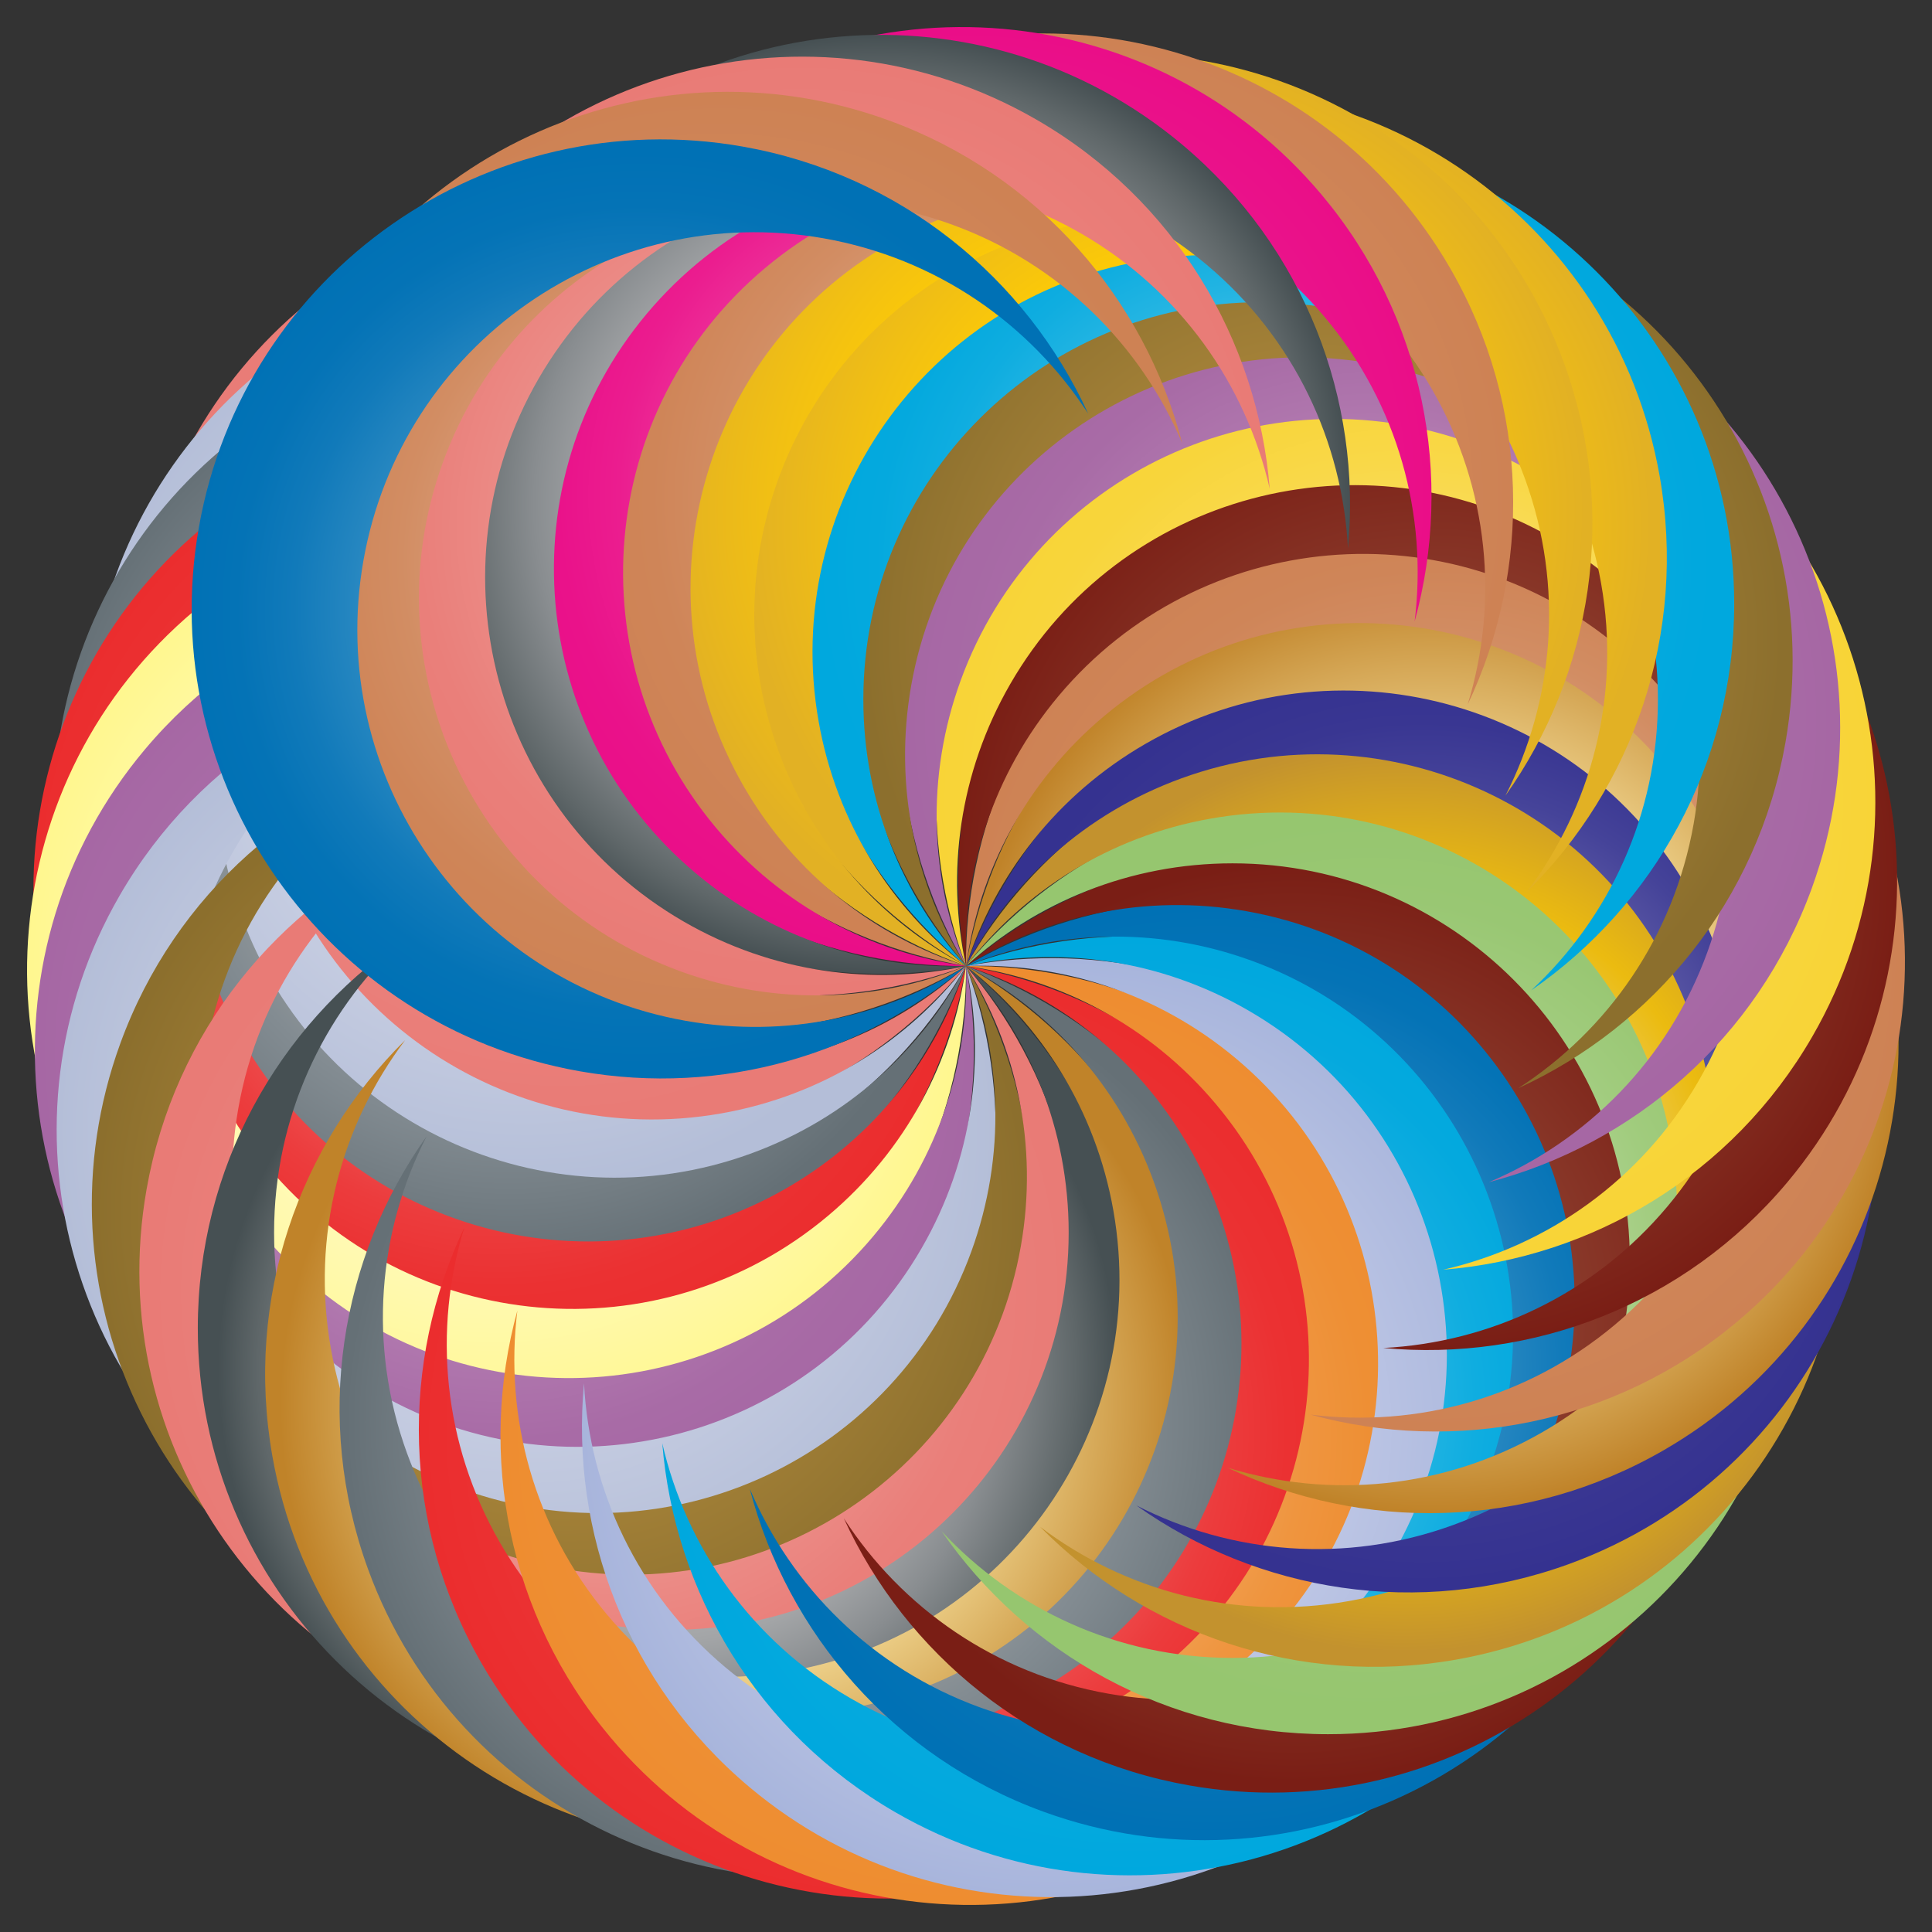
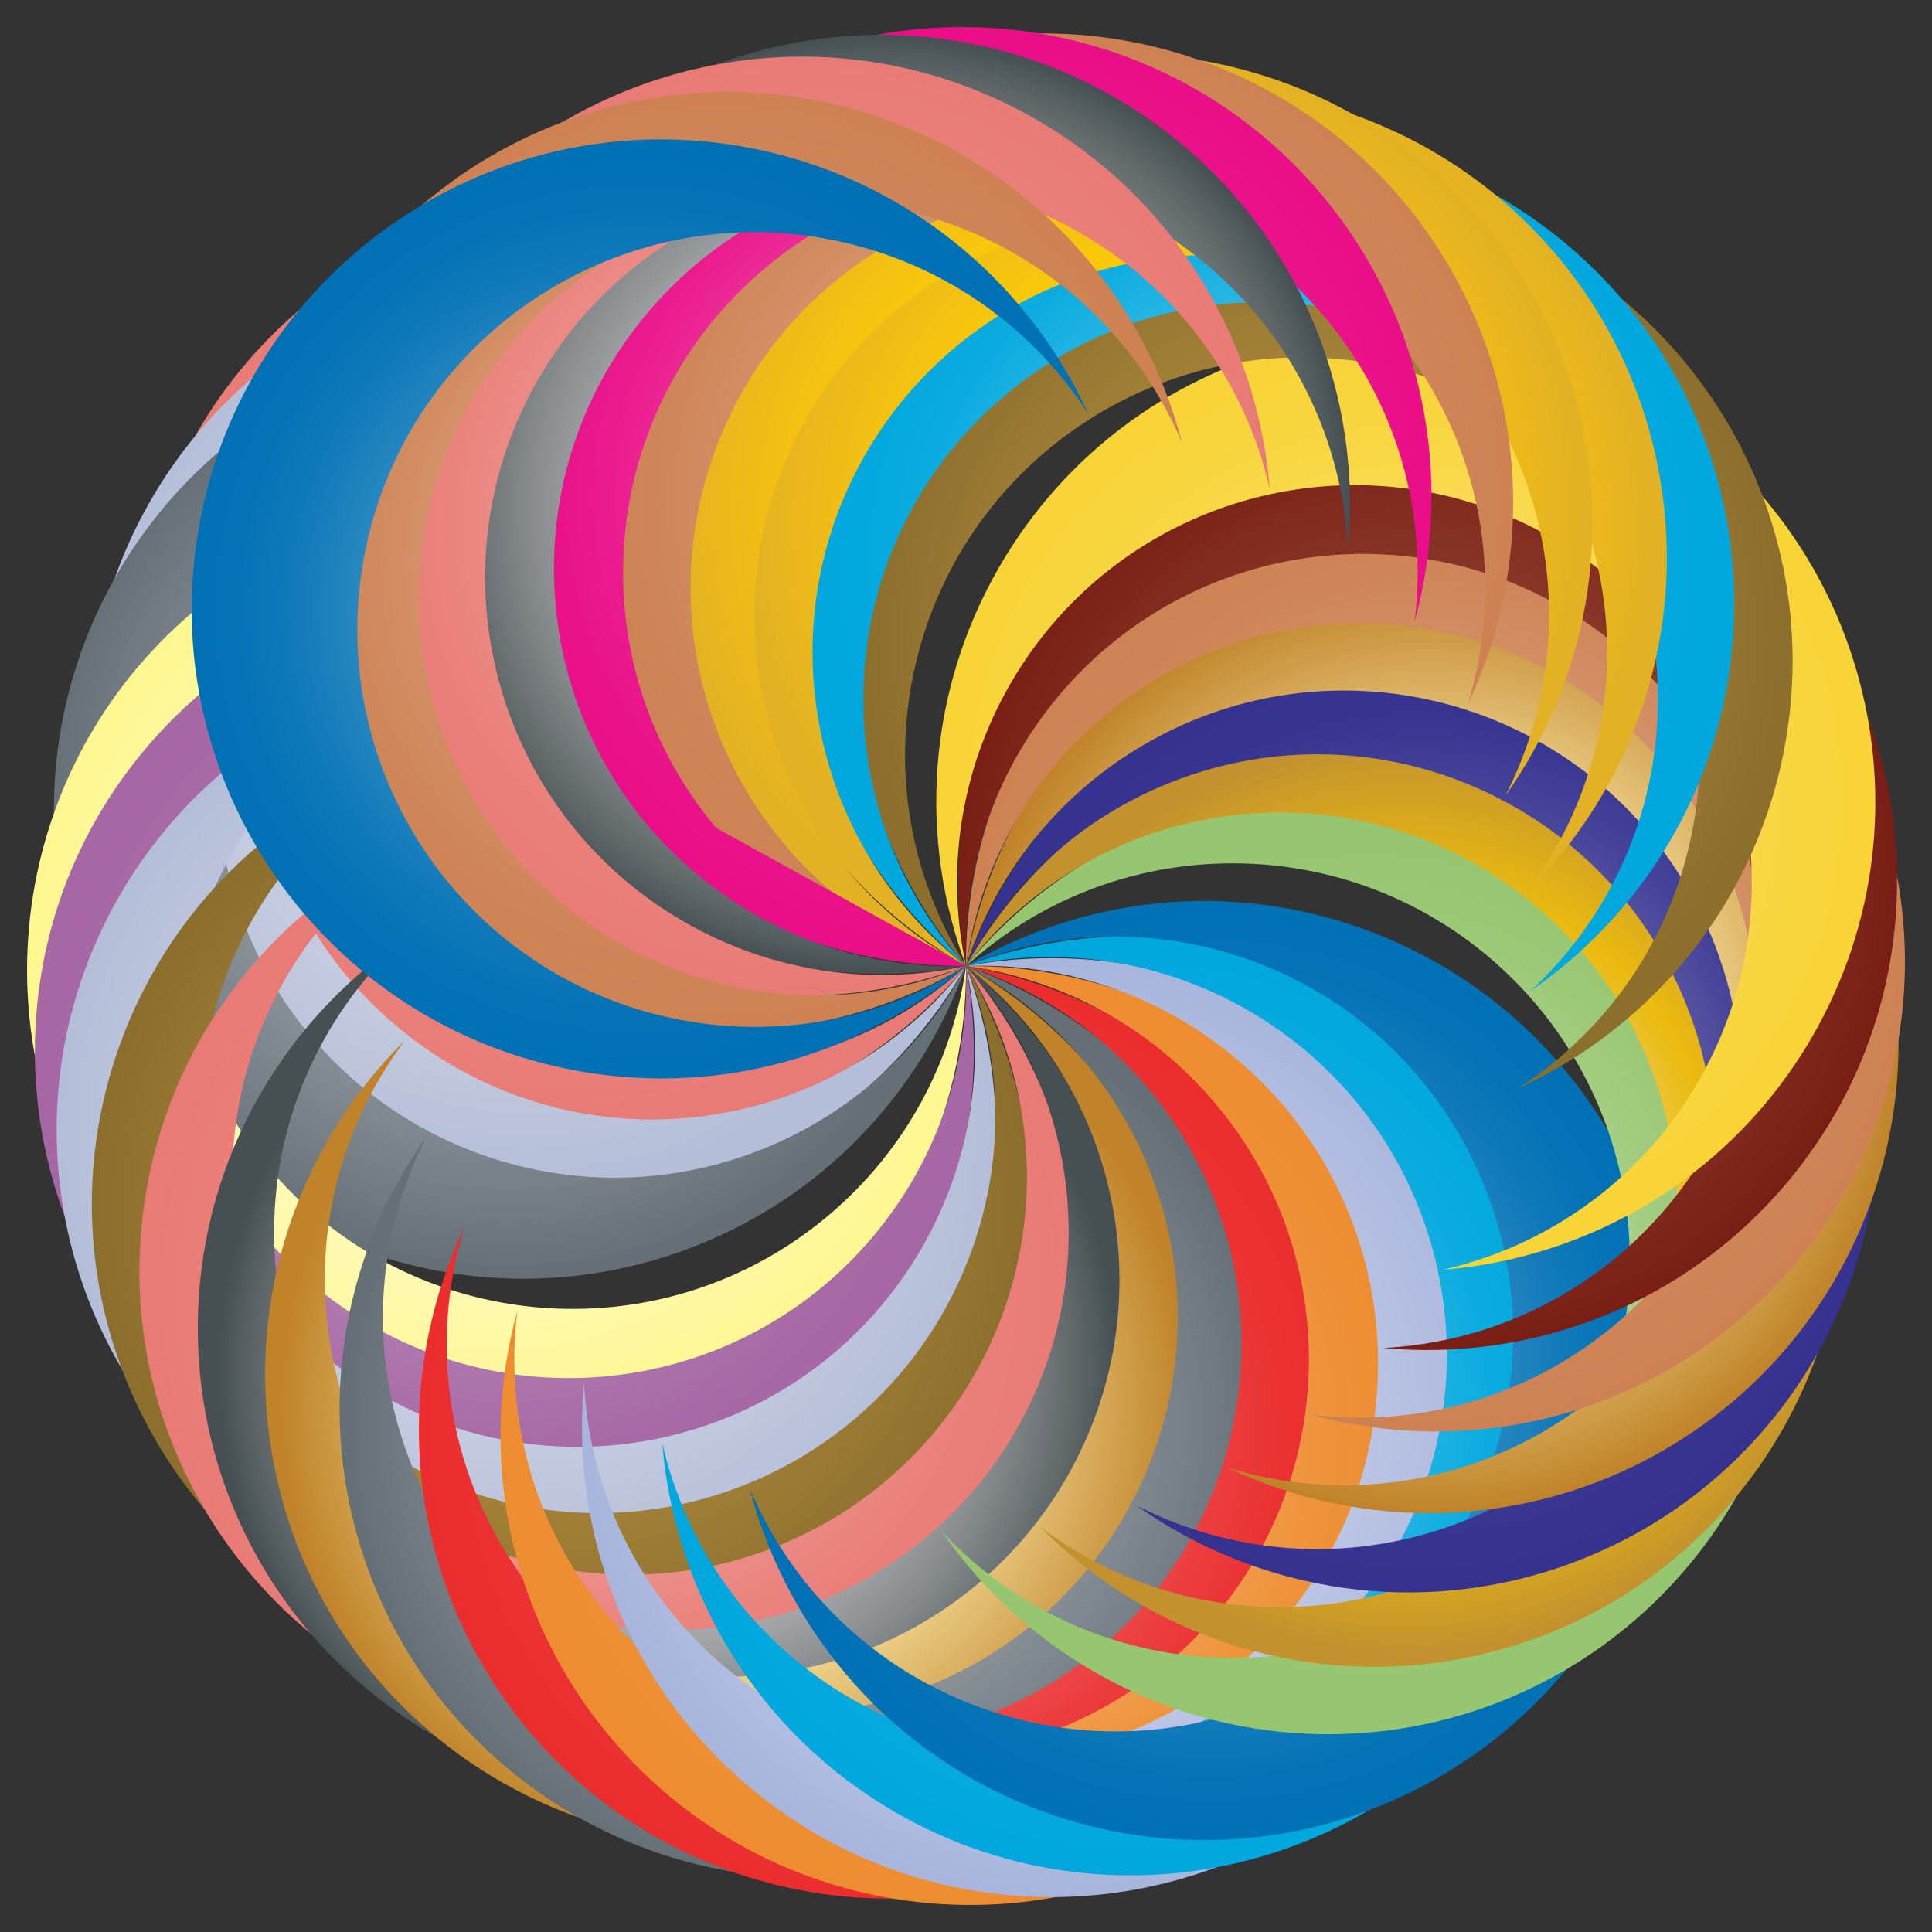
<svg xmlns="http://www.w3.org/2000/svg" version="1.1" id="Layer_1" x="0px" y="0px" viewBox="0 0 1646.109 1646.109" enable-background="new 0 0 1646.109 1646.109" xml:space="preserve">
  <rect x="0" y="0" width="1646.109" height="1646.109" fill="#333333" stroke="none" />
  <g>
    <radialGradient id="SVGID_1_" cx="479.156" cy="568.53" r="382.747" gradientUnits="userSpaceOnUse">
      <stop offset="0" style="stop-color:#FFFFFF" />
      <stop offset="0.002" style="stop-color:#FFFEFE" />
      <stop offset="0.16" style="stop-color:#F8D6D5" />
      <stop offset="0.32" style="stop-color:#F3B6B3" />
      <stop offset="0.483" style="stop-color:#EE9C98" />
      <stop offset="0.649" style="stop-color:#EB8A85" />
      <stop offset="0.819" style="stop-color:#EA7F7A" />
      <stop offset="1" style="stop-color:#E97B76" />
    </radialGradient>
    <path fill="url(#SVGID_1_)" d="M595.971,910.528c-186.947,0-338.498-151.551-338.498-338.498s151.551-338.498,338.498-338.498   c97.885,0,186.065,41.548,247.868,107.971c-72.163-104.495-192.768-172.97-329.368-172.97   c-220.912,0-399.997,179.085-399.997,399.997s179.085,399.997,399.997,399.997c124.222,0,235.217-56.626,308.583-145.473   C763,877.415,683.353,910.528,595.971,910.528z" />
    <radialGradient id="SVGID_2_" cx="448.976" cy="625.982" r="387.289" gradientUnits="userSpaceOnUse">
      <stop offset="0" style="stop-color:#E1E4EF" />
      <stop offset="0.5" style="stop-color:#CBD1E4" />
      <stop offset="1" style="stop-color:#B4BED8" />
    </radialGradient>
    <path fill="url(#SVGID_2_)" d="M614.61,948.632c-184.107,32.463-359.672-90.469-392.135-274.576s90.469-359.672,274.576-392.135   c96.398-16.997,190.453,8.607,262.852,63.289c-89.213-90.377-219.875-136.869-354.4-113.149   C187.946,270.423,42.68,477.885,81.041,695.441s245.823,362.823,463.379,324.462c122.335-21.571,221.811-96.611,278.634-196.848   C773.352,887.017,700.665,933.458,614.61,948.632z" />
    <radialGradient id="SVGID_3_" cx="434.488" cy="689.422" r="394.378" gradientUnits="userSpaceOnUse">
      <stop offset="0.006" style="stop-color:#AEB0B7" />
      <stop offset="0.316" style="stop-color:#AAAAA8" />
      <stop offset="0.354" style="stop-color:#A9A9A6" />
      <stop offset="0.5" style="stop-color:#9A9E9E" />
      <stop offset="0.674" style="stop-color:#838C92" />
      <stop offset="1" style="stop-color:#657076" />
    </radialGradient>
    <path fill="url(#SVGID_3_)" d="M639.583,982.92c-175.673,63.94-369.917-26.638-433.857-202.311s26.638-369.917,202.311-433.857   c91.982-33.479,189.054-24.595,269.848,16.684c-103.551-73.512-240.302-96.609-368.664-49.889   C101.632,389.104-5.402,618.639,70.154,826.229s305.092,314.624,512.682,239.067c116.73-42.486,201.665-133.66,240.219-242.242   C785.214,894.676,721.696,953.033,639.583,982.92z" />
    <radialGradient id="SVGID_4_" cx="425.771" cy="756.923" r="398.676" gradientUnits="userSpaceOnUse">
      <stop offset="0" style="stop-color:#FFFFFF" />
      <stop offset="0.055" style="stop-color:#FDE8E8" />
      <stop offset="0.182" style="stop-color:#F8B6B7" />
      <stop offset="0.312" style="stop-color:#F48C8D" />
      <stop offset="0.444" style="stop-color:#F16A6B" />
      <stop offset="0.578" style="stop-color:#EE4F50" />
      <stop offset="0.713" style="stop-color:#EC3C3D" />
      <stop offset="0.852" style="stop-color:#EB3132" />
      <stop offset="1" style="stop-color:#EB2D2E" />
    </radialGradient>
-     <path fill="url(#SVGID_4_)" d="M670.131,1012.351c-161.901,93.474-368.923,38.002-462.396-123.899s-38.002-368.923,123.899-462.396   c84.771-48.942,181.911-57.051,268.646-30.429c-114.743-54.414-253.427-53.413-371.726,14.887   C37.237,520.97-28.313,765.605,82.144,956.92s355.091,256.865,546.406,146.409c107.579-62.111,175.391-166.648,194.504-280.275   C798.226,900.159,745.807,968.659,670.131,1012.351z" />
    <radialGradient id="SVGID_5_" cx="423.061" cy="826.433" r="400.006" gradientUnits="userSpaceOnUse">
      <stop offset="0.006" style="stop-color:#FFFDE3" />
      <stop offset="0.449" style="stop-color:#FFFBC8" />
      <stop offset="1" style="stop-color:#FFF78F" />
    </radialGradient>
    <path fill="url(#SVGID_5_)" d="M705.325,1036.03c-143.21,120.167-356.719,101.488-476.886-41.722s-101.488-356.719,41.722-476.886   c74.984-62.919,169.241-87.773,259.281-76.616c-122.449-33.662-258.852-8.594-363.494,79.21   c-169.229,142-191.302,394.3-49.302,563.529s394.3,191.302,563.529,49.302c95.159-79.848,143.788-194.573,142.88-309.793   C811.992,903.299,772.264,979.861,705.325,1036.03z" />
    <radialGradient id="SVGID_6_" cx="429.724" cy="895.84" r="400.006" gradientUnits="userSpaceOnUse">
      <stop offset="0" style="stop-color:#FFFFFF" />
      <stop offset="0.049" style="stop-color:#F6F0F6" />
      <stop offset="0.199" style="stop-color:#DEC6DD" />
      <stop offset="0.352" style="stop-color:#CAA4C8" />
      <stop offset="0.508" style="stop-color:#BA89B8" />
      <stop offset="0.665" style="stop-color:#AF76AD" />
      <stop offset="0.828" style="stop-color:#A86BA6" />
      <stop offset="1" style="stop-color:#A667A4" />
    </radialGradient>
    <path fill="url(#SVGID_6_)" d="M744.096,1053.238c-120.167,143.21-333.677,161.889-476.886,41.722s-161.889-333.677-41.722-476.886   c62.919-74.984,151.428-115.827,242.037-120.476c-126.434-11.888-256.412,36.485-344.217,141.127   c-142,169.229-119.926,421.529,49.302,563.529s421.529,119.926,563.529-49.302c79.848-95.159,107.817-216.586,86.914-329.897   C826.095,904,800.265,986.299,744.096,1053.238z" />
    <radialGradient id="SVGID_7_" cx="448.338" cy="963.688" r="399.737" gradientUnits="userSpaceOnUse">
      <stop offset="0" style="stop-color:#E1E4EF" />
      <stop offset="0.5" style="stop-color:#CBD1E4" />
      <stop offset="1" style="stop-color:#B4BED8" />
    </radialGradient>
    <path fill="url(#SVGID_7_)" d="M785.267,1063.452c-93.474,161.901-300.496,217.372-462.396,123.899   c-161.901-93.474-217.372-300.496-123.899-462.396c48.942-84.771,129.014-140.363,217.44-160.675   c-126.577,10.248-246.181,80.457-314.481,198.756c-110.456,191.316-44.907,435.95,146.409,546.406   c191.316,110.456,435.95,44.907,546.406-146.409c62.111-107.579,68.569-232.017,28.308-339.978   C840.105,902.243,828.958,987.776,785.267,1063.452z" />
    <radialGradient id="SVGID_8_" cx="478.338" cy="1032.453" r="396.881" gradientUnits="userSpaceOnUse">
      <stop offset="0" style="stop-color:#C4A873" />
      <stop offset="0.5" style="stop-color:#AA863B" />
      <stop offset="1" style="stop-color:#8C6F2D" />
    </radialGradient>
    <path fill="url(#SVGID_8_)" d="M827.586,1066.361c-63.94,175.673-258.184,266.25-433.857,202.311s-266.25-258.184-202.311-433.857   c33.479-91.982,102.681-160.634,186.235-195.992c-122.875,32.072-228.47,121.983-275.189,250.345   c-75.557,207.59,31.478,437.125,239.067,512.682c207.59,75.556,437.125-31.478,512.682-239.067   c42.486-116.73,27.238-240.399-31.159-339.728C853.597,898.079,857.472,984.248,827.586,1066.361z" />
    <radialGradient id="SVGID_9_" cx="518.812" cy="1100.891" r="391.1" gradientUnits="userSpaceOnUse">
      <stop offset="0" style="stop-color:#FFFFFF" />
      <stop offset="0.002" style="stop-color:#FFFEFE" />
      <stop offset="0.16" style="stop-color:#F8D6D5" />
      <stop offset="0.32" style="stop-color:#F3B6B3" />
      <stop offset="0.483" style="stop-color:#EE9C98" />
      <stop offset="0.649" style="stop-color:#EB8A85" />
      <stop offset="0.819" style="stop-color:#EA7F7A" />
      <stop offset="1" style="stop-color:#E97B76" />
    </radialGradient>
    <path fill="url(#SVGID_9_)" d="M869.766,1061.878c-32.463,184.107-208.028,307.039-392.135,274.576   c-184.107-32.463-307.039-208.028-274.576-392.135c16.997-96.398,73.227-176.024,149.372-225.354   c-115.439,52.922-203.816,159.803-227.537,294.328c-38.361,217.556,106.905,425.018,324.462,463.379   c217.556,38.361,425.018-106.905,463.379-324.462c21.571-122.334-14.921-241.477-89.678-329.156   C866.16,891.635,884.94,975.823,869.766,1061.878z" />
    <radialGradient id="SVGID_10_" cx="568.53" cy="1166.953" r="382.747" gradientUnits="userSpaceOnUse">
      <stop offset="0" style="stop-color:#E5E2DF" />
      <stop offset="0" style="stop-color:#F1EFEE" />
      <stop offset="0" style="stop-color:#FFFFFF" />
      <stop offset="0.126" style="stop-color:#F0F0F1" />
      <stop offset="0.366" style="stop-color:#C9CACB" />
      <stop offset="0.522" style="stop-color:#ADAEB0" />
      <stop offset="0.603" style="stop-color:#A3A5A7" />
      <stop offset="0.738" style="stop-color:#898D90" />
      <stop offset="0.911" style="stop-color:#5F6769" />
      <stop offset="1" style="stop-color:#465053" />
    </radialGradient>
    <path fill="url(#SVGID_10_)" d="M910.528,1050.138c0,186.947-151.551,338.498-338.498,338.498s-338.498-151.551-338.498-338.498   c0-97.885,41.548-186.065,107.971-247.868c-104.495,72.163-172.97,192.768-172.97,329.368   c0,220.912,179.085,399.997,399.997,399.997s399.997-179.085,399.997-399.997c0-124.222-56.626-235.217-145.473-308.583   C877.415,883.108,910.528,962.755,910.528,1050.138z" />
    <radialGradient id="SVGID_11_" cx="625.982" cy="1197.133" r="387.289" gradientUnits="userSpaceOnUse">
      <stop offset="0.18" style="stop-color:#F4E8D9" />
      <stop offset="0.59" style="stop-color:#EDD089" />
      <stop offset="1" style="stop-color:#C08329" />
    </radialGradient>
    <path fill="url(#SVGID_11_)" d="M948.632,1031.499c32.463,184.107-90.469,359.672-274.576,392.135s-359.672-90.469-392.135-274.576   c-16.997-96.398,8.607-190.453,63.289-262.852c-90.377,89.213-136.869,219.875-113.149,354.4   c38.361,217.556,245.823,362.823,463.379,324.462c217.556-38.361,362.823-245.823,324.462-463.379   c-21.571-122.335-96.611-221.811-196.848-278.634C887.017,872.756,933.458,945.443,948.632,1031.499z" />
    <radialGradient id="SVGID_12_" cx="689.422" cy="1211.62" r="394.378" gradientUnits="userSpaceOnUse">
      <stop offset="0.006" style="stop-color:#AEB0B7" />
      <stop offset="0.316" style="stop-color:#AAAAA8" />
      <stop offset="0.354" style="stop-color:#A9A9A6" />
      <stop offset="0.5" style="stop-color:#9A9E9E" />
      <stop offset="0.674" style="stop-color:#838C92" />
      <stop offset="1" style="stop-color:#657076" />
    </radialGradient>
    <path fill="url(#SVGID_12_)" d="M982.92,1006.526c63.94,175.673-26.638,369.917-202.311,433.857   c-175.673,63.94-369.917-26.638-433.857-202.311c-33.479-91.982-24.595-189.054,16.684-269.848   c-73.512,103.551-96.609,240.302-49.889,368.664c75.556,207.59,305.092,314.624,512.682,239.067s314.624-305.092,239.067-512.682   c-42.486-116.73-133.66-201.665-242.242-240.219C894.676,860.894,953.033,924.413,982.92,1006.526z" />
    <radialGradient id="SVGID_13_" cx="756.923" cy="1220.338" r="398.676" gradientUnits="userSpaceOnUse">
      <stop offset="0" style="stop-color:#FFFFFF" />
      <stop offset="0.055" style="stop-color:#FDE8E8" />
      <stop offset="0.182" style="stop-color:#F8B6B7" />
      <stop offset="0.312" style="stop-color:#F48C8D" />
      <stop offset="0.444" style="stop-color:#F16A6B" />
      <stop offset="0.578" style="stop-color:#EE4F50" />
      <stop offset="0.713" style="stop-color:#EC3C3D" />
      <stop offset="0.852" style="stop-color:#EB3132" />
      <stop offset="1" style="stop-color:#EB2D2E" />
    </radialGradient>
    <path fill="url(#SVGID_13_)" d="M1012.351,975.978c93.474,161.901,38.002,368.923-123.899,462.396   c-161.901,93.474-368.923,38.002-462.396-123.899c-48.942-84.771-57.051-181.911-30.429-268.646   c-54.414,114.743-53.413,253.427,14.887,371.726c110.456,191.316,355.091,256.865,546.406,146.409s256.865-355.091,146.409-546.406   c-62.111-107.579-166.648-175.391-280.275-194.504C900.159,847.883,968.659,900.302,1012.351,975.978z" />
    <radialGradient id="SVGID_14_" cx="826.433" cy="1223.048" r="400.006" gradientUnits="userSpaceOnUse">
      <stop offset="0" style="stop-color:#FFFFFF" />
      <stop offset="0.048" style="stop-color:#FDF4EA" />
      <stop offset="0.176" style="stop-color:#F9D9B9" />
      <stop offset="0.308" style="stop-color:#F6C18F" />
      <stop offset="0.44" style="stop-color:#F3AE6D" />
      <stop offset="0.575" style="stop-color:#F1A052" />
      <stop offset="0.711" style="stop-color:#EF953F" />
      <stop offset="0.851" style="stop-color:#EE8F34" />
      <stop offset="1" style="stop-color:#EE8D30" />
    </radialGradient>
    <path fill="url(#SVGID_14_)" d="M1036.03,940.784c120.167,143.21,101.488,356.719-41.722,476.886s-356.719,101.488-476.886-41.722   c-62.919-74.984-87.773-169.241-76.616-259.281c-33.662,122.449-8.594,258.852,79.21,363.494   c142,169.229,394.3,191.302,563.529,49.302s191.302-394.3,49.302-563.529c-79.848-95.159-194.573-143.788-309.793-142.88   C903.299,834.116,979.861,873.845,1036.03,940.784z" />
    <radialGradient id="SVGID_15_" cx="895.84" cy="1216.385" r="400.006" gradientUnits="userSpaceOnUse">
      <stop offset="0.006" style="stop-color:#E2E5F4" />
      <stop offset="0.449" style="stop-color:#C7CEE9" />
      <stop offset="1" style="stop-color:#A8B5DC" />
    </radialGradient>
    <path fill="url(#SVGID_15_)" d="M1053.238,902.012c143.21,120.167,161.889,333.677,41.722,476.886s-333.677,161.889-476.886,41.722   c-74.984-62.919-115.827-151.428-120.476-242.037c-11.888,126.434,36.485,256.412,141.127,344.217   c169.229,142,421.529,119.926,563.529-49.302s119.926-421.529-49.302-563.529c-95.159-79.848-216.586-107.817-329.897-86.915   C904,820.014,986.299,845.844,1053.238,902.012z" />
    <radialGradient id="SVGID_16_" cx="963.688" cy="1197.771" r="399.737" gradientUnits="userSpaceOnUse">
      <stop offset="0" style="stop-color:#FFFFFF" />
      <stop offset="0.021" style="stop-color:#F4FBFE" />
      <stop offset="0.135" style="stop-color:#BCE8F6" />
      <stop offset="0.254" style="stop-color:#8AD7F0" />
      <stop offset="0.373" style="stop-color:#5FC9EA" />
      <stop offset="0.493" style="stop-color:#3DBDE6" />
      <stop offset="0.615" style="stop-color:#22B4E2" />
      <stop offset="0.738" style="stop-color:#0FADE0" />
      <stop offset="0.865" style="stop-color:#04A9DE" />
      <stop offset="1" style="stop-color:#00A8DE" />
    </radialGradient>
    <path fill="url(#SVGID_16_)" d="M1063.452,860.842c161.901,93.474,217.372,300.495,123.899,462.396   c-93.474,161.901-300.496,217.372-462.396,123.899c-84.771-48.942-140.363-129.014-160.675-217.44   c10.248,126.577,80.457,246.181,198.756,314.481c191.316,110.456,435.95,44.907,546.406-146.409   c110.456-191.316,44.907-435.95-146.409-546.406c-107.579-62.111-232.017-68.569-339.978-28.308   C902.243,806.004,987.776,817.15,1063.452,860.842z" />
    <radialGradient id="SVGID_17_" cx="1032.453" cy="1167.771" r="396.881" gradientUnits="userSpaceOnUse">
      <stop offset="0" style="stop-color:#FFFFFF" />
      <stop offset="0.11" style="stop-color:#CBE2F0" />
      <stop offset="0.239" style="stop-color:#96C5E1" />
      <stop offset="0.37" style="stop-color:#68ABD3" />
      <stop offset="0.499" style="stop-color:#4396C8" />
      <stop offset="0.628" style="stop-color:#2586C0" />
      <stop offset="0.755" style="stop-color:#117ABA" />
      <stop offset="0.879" style="stop-color:#0473B6" />
      <stop offset="1" style="stop-color:#0071B5" />
    </radialGradient>
    <path fill="url(#SVGID_17_)" d="M1066.361,818.523c175.673,63.94,266.25,258.184,202.311,433.857s-258.184,266.25-433.857,202.311   c-91.982-33.479-160.634-102.681-195.992-186.235c32.072,122.875,121.983,228.469,250.345,275.189   c207.59,75.557,437.125-31.478,512.682-239.067c75.556-207.59-31.478-437.125-239.067-512.682   c-116.73-42.486-240.399-27.238-339.728,31.158C898.079,792.512,984.248,788.637,1066.361,818.523z" />
    <radialGradient id="SVGID_18_" cx="1100.891" cy="1127.296" r="391.1" gradientUnits="userSpaceOnUse">
      <stop offset="0" style="stop-color:#B27867" />
      <stop offset="0.5" style="stop-color:#8E4130" />
      <stop offset="1" style="stop-color:#7A1E15" />
    </radialGradient>
-     <path fill="url(#SVGID_18_)" d="M1061.878,776.342c184.107,32.463,307.039,208.028,274.576,392.135   c-32.463,184.107-208.028,307.039-392.135,274.576c-96.398-16.997-176.024-73.227-225.354-149.372   c52.922,115.439,159.803,203.816,294.328,227.537c217.556,38.361,425.018-106.905,463.379-324.462   c38.361-217.556-106.905-425.018-324.462-463.379c-122.334-21.571-241.477,14.921-329.156,89.678   C891.635,779.948,975.823,761.168,1061.878,776.342z" />
    <radialGradient id="SVGID_19_" cx="1166.953" cy="1077.578" r="382.747" gradientUnits="userSpaceOnUse">
      <stop offset="0" style="stop-color:#FFFFFF" />
      <stop offset="0.024" style="stop-color:#FAFCF8" />
      <stop offset="0.177" style="stop-color:#DBECCE" />
      <stop offset="0.334" style="stop-color:#C2DEAC" />
      <stop offset="0.492" style="stop-color:#AFD391" />
      <stop offset="0.653" style="stop-color:#A1CC7E" />
      <stop offset="0.818" style="stop-color:#99C773" />
      <stop offset="0.994" style="stop-color:#96C66F" />
    </radialGradient>
    <path fill="url(#SVGID_19_)" d="M1050.138,735.581c186.947,0,338.498,151.551,338.498,338.498s-151.551,338.498-338.498,338.498   c-97.885,0-186.065-41.548-247.868-107.971c72.163,104.495,192.768,172.971,329.368,172.971   c220.912,0,399.997-179.085,399.997-399.997s-179.085-399.997-399.997-399.997c-124.222,0-235.217,56.626-308.583,145.473   C883.108,768.694,962.755,735.581,1050.138,735.581z" />
    <radialGradient id="SVGID_20_" cx="1197.133" cy="1020.126" r="387.289" gradientUnits="userSpaceOnUse">
      <stop offset="0" style="stop-color:#FFFBCC" />
      <stop offset="0.115" style="stop-color:#FBF2BB" />
      <stop offset="0.341" style="stop-color:#F0D98E" />
      <stop offset="0.371" style="stop-color:#EED688" />
      <stop offset="0.685" style="stop-color:#EBBB10" />
      <stop offset="1" style="stop-color:#C3922E" />
    </radialGradient>
    <path fill="url(#SVGID_20_)" d="M1031.499,697.477c184.107-32.463,359.672,90.469,392.135,274.576s-90.469,359.672-274.576,392.135   c-96.398,16.997-190.453-8.607-262.852-63.289c89.213,90.377,219.875,136.869,354.4,113.149   c217.556-38.361,362.823-245.823,324.462-463.379c-38.361-217.556-245.823-362.823-463.379-324.462   c-122.335,21.571-221.811,96.611-278.634,196.848C872.756,759.092,945.443,712.651,1031.499,697.477z" />
    <radialGradient id="SVGID_21_" cx="1211.62" cy="956.687" r="394.378" gradientUnits="userSpaceOnUse">
      <stop offset="0" style="stop-color:#FFFFFF" />
      <stop offset="0.005" style="stop-color:#FDFDFE" />
      <stop offset="0.149" style="stop-color:#C9C8E1" />
      <stop offset="0.295" style="stop-color:#9B9AC8" />
      <stop offset="0.44" style="stop-color:#7674B4" />
      <stop offset="0.584" style="stop-color:#5A57A4" />
      <stop offset="0.726" style="stop-color:#454399" />
      <stop offset="0.865" style="stop-color:#393692" />
      <stop offset="1" style="stop-color:#353290" />
    </radialGradient>
    <path fill="url(#SVGID_21_)" d="M1006.526,663.189c175.673-63.94,369.917,26.638,433.857,202.311   c63.94,175.673-26.638,369.917-202.311,433.857c-91.982,33.479-189.054,24.595-269.848-16.684   c103.551,73.512,240.302,96.609,368.664,49.889c207.59-75.556,314.624-305.092,239.067-512.682s-305.092-314.624-512.682-239.067   c-116.73,42.486-201.665,133.66-240.219,242.242C860.894,751.433,924.413,693.075,1006.526,663.189z" />
    <radialGradient id="SVGID_22_" cx="1220.338" cy="889.186" r="398.676" gradientUnits="userSpaceOnUse">
      <stop offset="0.18" style="stop-color:#F4E8D9" />
      <stop offset="0.59" style="stop-color:#EDD089" />
      <stop offset="1" style="stop-color:#C08329" />
    </radialGradient>
    <path fill="url(#SVGID_22_)" d="M975.978,633.758c161.901-93.474,368.923-38.002,462.396,123.899   c93.474,161.901,38.002,368.923-123.899,462.396c-84.771,48.942-181.911,57.051-268.646,30.429   c114.743,54.414,253.427,53.413,371.726-14.887c191.316-110.456,256.865-355.091,146.409-546.406s-355.091-256.865-546.406-146.409   C909.98,604.89,842.168,709.428,823.054,823.054C847.883,745.95,900.302,677.449,975.978,633.758z" />
    <radialGradient id="SVGID_23_" cx="1223.048" cy="819.676" r="400.006" gradientUnits="userSpaceOnUse">
      <stop offset="0" style="stop-color:#FFFFFF" />
      <stop offset="0.101" style="stop-color:#F5E6DD" />
      <stop offset="0.242" style="stop-color:#E9C8B3" />
      <stop offset="0.388" style="stop-color:#DFAE91" />
      <stop offset="0.534" style="stop-color:#D89B76" />
      <stop offset="0.684" style="stop-color:#D28D63" />
      <stop offset="0.837" style="stop-color:#CF8558" />
      <stop offset="1" style="stop-color:#CE8254" />
    </radialGradient>
    <path fill="url(#SVGID_23_)" d="M940.784,610.079c143.21-120.167,356.719-101.488,476.886,41.722s101.488,356.719-41.722,476.886   c-74.984,62.919-169.241,87.772-259.281,76.616c122.449,33.662,258.852,8.594,363.494-79.21   c169.229-142,191.302-394.3,49.302-563.529s-394.3-191.302-563.529-49.302c-95.159,79.848-143.788,194.573-142.88,309.793   C834.116,742.81,873.845,666.248,940.784,610.079z" />
    <radialGradient id="SVGID_24_" cx="1216.385" cy="750.269" r="400.006" gradientUnits="userSpaceOnUse">
      <stop offset="0" style="stop-color:#B27867" />
      <stop offset="0.5" style="stop-color:#8E4130" />
      <stop offset="1" style="stop-color:#7A1E15" />
    </radialGradient>
    <path fill="url(#SVGID_24_)" d="M902.012,592.871c120.167-143.21,333.677-161.889,476.886-41.722s161.889,333.677,41.722,476.886   c-62.919,74.984-151.428,115.827-242.037,120.476c126.434,11.888,256.412-36.485,344.217-141.127   c142-169.229,119.926-421.529-49.302-563.529s-421.529-119.926-563.529,49.302c-79.848,95.159-107.817,216.586-86.915,329.897   C820.014,742.108,845.844,659.81,902.012,592.871z" />
    <radialGradient id="SVGID_25_" cx="1197.771" cy="682.42" r="399.737" gradientUnits="userSpaceOnUse">
      <stop offset="0" style="stop-color:#FFFFFF" />
      <stop offset="0.14" style="stop-color:#FDF4CC" />
      <stop offset="0.286" style="stop-color:#FCEA9F" />
      <stop offset="0.433" style="stop-color:#FAE279" />
      <stop offset="0.578" style="stop-color:#F9DC5C" />
      <stop offset="0.722" style="stop-color:#F9D848" />
      <stop offset="0.864" style="stop-color:#F8D53B" />
      <stop offset="1" style="stop-color:#F8D437" />
    </radialGradient>
    <path fill="url(#SVGID_25_)" d="M860.842,582.657c93.474-161.901,300.495-217.372,462.396-123.899s217.372,300.496,123.899,462.396   c-48.942,84.771-129.014,140.363-217.44,160.675c126.577-10.248,246.181-80.457,314.481-198.756   c110.456-191.316,44.907-435.95-146.409-546.406s-435.95-44.907-546.406,146.409c-62.111,107.579-68.569,232.017-28.308,339.978   C806.004,743.866,817.15,658.333,860.842,582.657z" />
    <radialGradient id="SVGID_26_" cx="1167.771" cy="613.656" r="396.881" gradientUnits="userSpaceOnUse">
      <stop offset="0" style="stop-color:#FFFFFF" />
      <stop offset="0.049" style="stop-color:#F6F0F6" />
      <stop offset="0.199" style="stop-color:#DEC6DD" />
      <stop offset="0.352" style="stop-color:#CAA4C8" />
      <stop offset="0.508" style="stop-color:#BA89B8" />
      <stop offset="0.665" style="stop-color:#AF76AD" />
      <stop offset="0.828" style="stop-color:#A86BA6" />
      <stop offset="1" style="stop-color:#A667A4" />
    </radialGradient>
-     <path fill="url(#SVGID_26_)" d="M818.523,579.748c63.94-175.673,258.184-266.25,433.857-202.311s266.25,258.184,202.311,433.857   c-33.479,91.982-102.681,160.634-186.235,195.992c122.875-32.072,228.469-121.983,275.189-250.345   c75.557-207.59-31.478-437.125-239.067-512.682s-437.125,31.478-512.682,239.067c-42.486,116.73-27.238,240.399,31.158,339.728   C792.512,748.03,788.637,661.861,818.523,579.748z" />
    <radialGradient id="SVGID_27_" cx="1127.296" cy="545.218" r="391.1" gradientUnits="userSpaceOnUse">
      <stop offset="0" style="stop-color:#C4A873" />
      <stop offset="0.5" style="stop-color:#AA863B" />
      <stop offset="1" style="stop-color:#8C6F2D" />
    </radialGradient>
    <path fill="url(#SVGID_27_)" d="M776.342,584.231c32.463-184.107,208.028-307.039,392.135-274.576s307.039,208.028,274.576,392.135   c-16.997,96.398-73.227,176.024-149.372,225.354c115.439-52.922,203.816-159.803,227.537-294.328   c38.361-217.556-106.905-425.018-324.462-463.379S771.737,276.342,733.376,493.898c-21.571,122.335,14.921,241.477,89.678,329.156   C779.948,754.473,761.168,670.286,776.342,584.231z" />
    <radialGradient id="SVGID_28_" cx="1077.578" cy="479.156" r="382.747" gradientUnits="userSpaceOnUse">
      <stop offset="0" style="stop-color:#FFFFFF" />
      <stop offset="0.021" style="stop-color:#F4FBFE" />
      <stop offset="0.135" style="stop-color:#BCE8F6" />
      <stop offset="0.254" style="stop-color:#8AD7F0" />
      <stop offset="0.373" style="stop-color:#5FC9EA" />
      <stop offset="0.493" style="stop-color:#3DBDE6" />
      <stop offset="0.615" style="stop-color:#22B4E2" />
      <stop offset="0.738" style="stop-color:#0FADE0" />
      <stop offset="0.865" style="stop-color:#04A9DE" />
      <stop offset="1" style="stop-color:#00A8DE" />
    </radialGradient>
    <path fill="url(#SVGID_28_)" d="M735.581,595.971c0-186.947,151.551-338.498,338.498-338.498s338.498,151.551,338.498,338.498   c0,97.885-41.548,186.065-107.971,247.868c104.495-72.163,172.971-192.768,172.971-329.368   c0-220.912-179.085-399.997-399.997-399.997S677.581,293.559,677.581,514.471c0,124.222,56.626,235.217,145.473,308.583   C768.694,763,735.581,683.353,735.581,595.971z" />
    <radialGradient id="SVGID_29_" cx="1020.126" cy="448.976" r="387.289" gradientUnits="userSpaceOnUse">
      <stop offset="0" style="stop-color:#FCF3DD" />
      <stop offset="0" style="stop-color:#FDEDC1" />
      <stop offset="0" style="stop-color:#FFE18A" />
      <stop offset="0.551" style="stop-color:#FFCD03" />
      <stop offset="0.668" style="stop-color:#F7C50D" />
      <stop offset="1" style="stop-color:#E2B124" />
    </radialGradient>
    <path fill="url(#SVGID_29_)" d="M697.477,614.61c-32.463-184.107,90.469-359.672,274.576-392.135s359.672,90.469,392.135,274.576   c16.997,96.398-8.607,190.453-63.289,262.852c90.377-89.213,136.869-219.875,113.149-354.4   C1375.686,187.946,1168.224,42.68,950.668,81.041S587.845,326.864,626.206,544.42c21.571,122.335,96.611,221.811,196.848,278.634   C759.092,773.352,712.651,700.665,697.477,614.61z" />
    <radialGradient id="SVGID_30_" cx="956.687" cy="434.488" r="394.378" gradientUnits="userSpaceOnUse">
      <stop offset="0" style="stop-color:#FCF3DD" />
      <stop offset="0" style="stop-color:#FDEDC1" />
      <stop offset="0" style="stop-color:#FFE18A" />
      <stop offset="0.551" style="stop-color:#FFCD03" />
      <stop offset="0.668" style="stop-color:#F7C50D" />
      <stop offset="1" style="stop-color:#E2B124" />
    </radialGradient>
    <path fill="url(#SVGID_30_)" d="M663.189,639.583C599.249,463.91,689.827,269.666,865.5,205.726s369.917,26.638,433.857,202.311   c33.479,91.982,24.595,189.054-16.684,269.848c73.512-103.551,96.609-240.302,49.889-368.664   C1257.005,101.632,1027.47-5.402,819.88,70.154S505.256,375.246,580.813,582.836c42.486,116.73,133.66,201.665,242.242,240.219   C751.433,785.214,693.075,721.696,663.189,639.583z" />
    <radialGradient id="SVGID_31_" cx="889.186" cy="425.771" r="398.676" gradientUnits="userSpaceOnUse">
      <stop offset="0" style="stop-color:#FFFFFF" />
      <stop offset="0.101" style="stop-color:#F5E6DD" />
      <stop offset="0.242" style="stop-color:#E9C8B3" />
      <stop offset="0.388" style="stop-color:#DFAE91" />
      <stop offset="0.534" style="stop-color:#D89B76" />
      <stop offset="0.684" style="stop-color:#D28D63" />
      <stop offset="0.837" style="stop-color:#CF8558" />
      <stop offset="1" style="stop-color:#CE8254" />
    </radialGradient>
    <path fill="url(#SVGID_31_)" d="M633.758,670.131c-93.474-161.901-38.002-368.923,123.899-462.396s368.923-38.002,462.396,123.899   c48.942,84.771,57.051,181.911,30.429,268.646c54.414-114.743,53.413-253.427-14.887-371.726   C1125.139,37.237,880.504-28.313,689.188,82.144S432.323,437.234,542.779,628.55c62.111,107.579,166.648,175.391,280.275,194.504   C745.95,798.226,677.449,745.807,633.758,670.131z" />
    <radialGradient id="SVGID_32_" cx="819.676" cy="423.061" r="400.006" gradientUnits="userSpaceOnUse">
      <stop offset="0" style="stop-color:#FFFFFF" />
      <stop offset="0.114" style="stop-color:#FAC8E4" />
      <stop offset="0.234" style="stop-color:#F697CC" />
      <stop offset="0.356" style="stop-color:#F26DB7" />
      <stop offset="0.479" style="stop-color:#EF4BA6" />
      <stop offset="0.604" style="stop-color:#ED3099" />
      <stop offset="0.731" style="stop-color:#EB1D8F" />
      <stop offset="0.861" style="stop-color:#EA128A" />
      <stop offset="1" style="stop-color:#EA0E88" />
    </radialGradient>
-     <path fill="url(#SVGID_32_)" d="M610.079,705.325c-120.167-143.21-101.488-356.719,41.722-476.886s356.719-101.488,476.886,41.722   c62.919,74.984,87.772,169.241,76.616,259.281c33.662-122.449,8.594-258.852-79.21-363.494   c-142-169.229-394.3-191.302-563.529-49.302s-191.302,394.3-49.302,563.529c79.848,95.159,194.573,143.788,309.793,142.88   C742.81,811.992,666.248,772.264,610.079,705.325z" />
+     <path fill="url(#SVGID_32_)" d="M610.079,705.325c-120.167-143.21-101.488-356.719,41.722-476.886s356.719-101.488,476.886,41.722   c62.919,74.984,87.772,169.241,76.616,259.281c33.662-122.449,8.594-258.852-79.21-363.494   c-142-169.229-394.3-191.302-563.529-49.302s-191.302,394.3-49.302,563.529c79.848,95.159,194.573,143.788,309.793,142.88   z" />
    <radialGradient id="SVGID_33_" cx="750.269" cy="429.724" r="400.006" gradientUnits="userSpaceOnUse">
      <stop offset="0" style="stop-color:#E5E2DF" />
      <stop offset="0" style="stop-color:#F1EFEE" />
      <stop offset="0" style="stop-color:#FFFFFF" />
      <stop offset="0.126" style="stop-color:#F0F0F1" />
      <stop offset="0.366" style="stop-color:#C9CACB" />
      <stop offset="0.522" style="stop-color:#ADAEB0" />
      <stop offset="0.603" style="stop-color:#A3A5A7" />
      <stop offset="0.738" style="stop-color:#898D90" />
      <stop offset="0.911" style="stop-color:#5F6769" />
      <stop offset="1" style="stop-color:#465053" />
    </radialGradient>
    <path fill="url(#SVGID_33_)" d="M592.871,744.096C449.661,623.929,430.982,410.42,551.149,267.21s333.677-161.889,476.886-41.722   c74.984,62.919,115.827,151.428,120.476,242.037c11.888-126.434-36.485-256.412-141.127-344.217   c-169.229-142-421.529-119.926-563.529,49.302S323.929,594.14,493.157,736.14c95.159,79.848,216.586,107.817,329.897,86.914   C742.108,826.095,659.81,800.265,592.871,744.096z" />
    <radialGradient id="SVGID_34_" cx="682.42" cy="448.338" r="399.737" gradientUnits="userSpaceOnUse">
      <stop offset="0" style="stop-color:#FFFFFF" />
      <stop offset="0.002" style="stop-color:#FFFEFE" />
      <stop offset="0.16" style="stop-color:#F8D6D5" />
      <stop offset="0.32" style="stop-color:#F3B6B3" />
      <stop offset="0.483" style="stop-color:#EE9C98" />
      <stop offset="0.649" style="stop-color:#EB8A85" />
      <stop offset="0.819" style="stop-color:#EA7F7A" />
      <stop offset="1" style="stop-color:#E97B76" />
    </radialGradient>
    <path fill="url(#SVGID_34_)" d="M582.657,785.267C420.756,691.793,365.285,484.771,458.758,322.87s300.496-217.372,462.396-123.899   c84.771,48.942,140.363,129.014,160.675,217.44c-10.248-126.577-80.457-246.181-198.756-314.481   C691.758-8.526,447.124,57.024,336.668,248.34s-44.907,435.95,146.409,546.406c107.579,62.111,232.017,68.569,339.978,28.308   C743.866,840.105,658.333,828.958,582.657,785.267z" />
    <radialGradient id="SVGID_35_" cx="613.656" cy="478.338" r="396.881" gradientUnits="userSpaceOnUse">
      <stop offset="0" style="stop-color:#FFFFFF" />
      <stop offset="0.101" style="stop-color:#F5E6DD" />
      <stop offset="0.242" style="stop-color:#E9C8B3" />
      <stop offset="0.388" style="stop-color:#DFAE91" />
      <stop offset="0.534" style="stop-color:#D89B76" />
      <stop offset="0.684" style="stop-color:#D28D63" />
      <stop offset="0.837" style="stop-color:#CF8558" />
      <stop offset="1" style="stop-color:#CE8254" />
    </radialGradient>
    <path fill="url(#SVGID_35_)" d="M579.748,827.586c-175.673-63.94-266.25-258.184-202.311-433.857s258.184-266.25,433.857-202.311   c91.982,33.479,160.634,102.681,195.992,186.235c-32.072-122.875-121.983-228.47-250.345-275.189   c-207.59-75.557-437.125,31.478-512.682,239.067s31.478,437.125,239.067,512.682c116.73,42.486,240.399,27.238,339.728-31.159   C748.03,853.597,661.861,857.472,579.748,827.586z" />
    <radialGradient id="SVGID_36_" cx="545.218" cy="518.812" r="391.1" gradientUnits="userSpaceOnUse">
      <stop offset="0" style="stop-color:#FFFFFF" />
      <stop offset="0.11" style="stop-color:#CBE2F0" />
      <stop offset="0.239" style="stop-color:#96C5E1" />
      <stop offset="0.37" style="stop-color:#68ABD3" />
      <stop offset="0.499" style="stop-color:#4396C8" />
      <stop offset="0.628" style="stop-color:#2586C0" />
      <stop offset="0.755" style="stop-color:#117ABA" />
      <stop offset="0.879" style="stop-color:#0473B6" />
      <stop offset="1" style="stop-color:#0071B5" />
    </radialGradient>
    <path fill="url(#SVGID_36_)" d="M584.231,869.766c-184.107-32.463-307.039-208.028-274.576-392.135S517.683,170.593,701.79,203.056   c96.398,16.997,176.024,73.227,225.354,149.372C874.222,236.99,767.34,148.612,632.816,124.892   C415.259,86.531,207.797,231.797,169.436,449.353s106.905,425.018,324.462,463.379c122.335,21.571,241.477-14.921,329.156-89.678   C754.473,866.16,670.286,884.94,584.231,869.766z" />
  </g>
</svg>